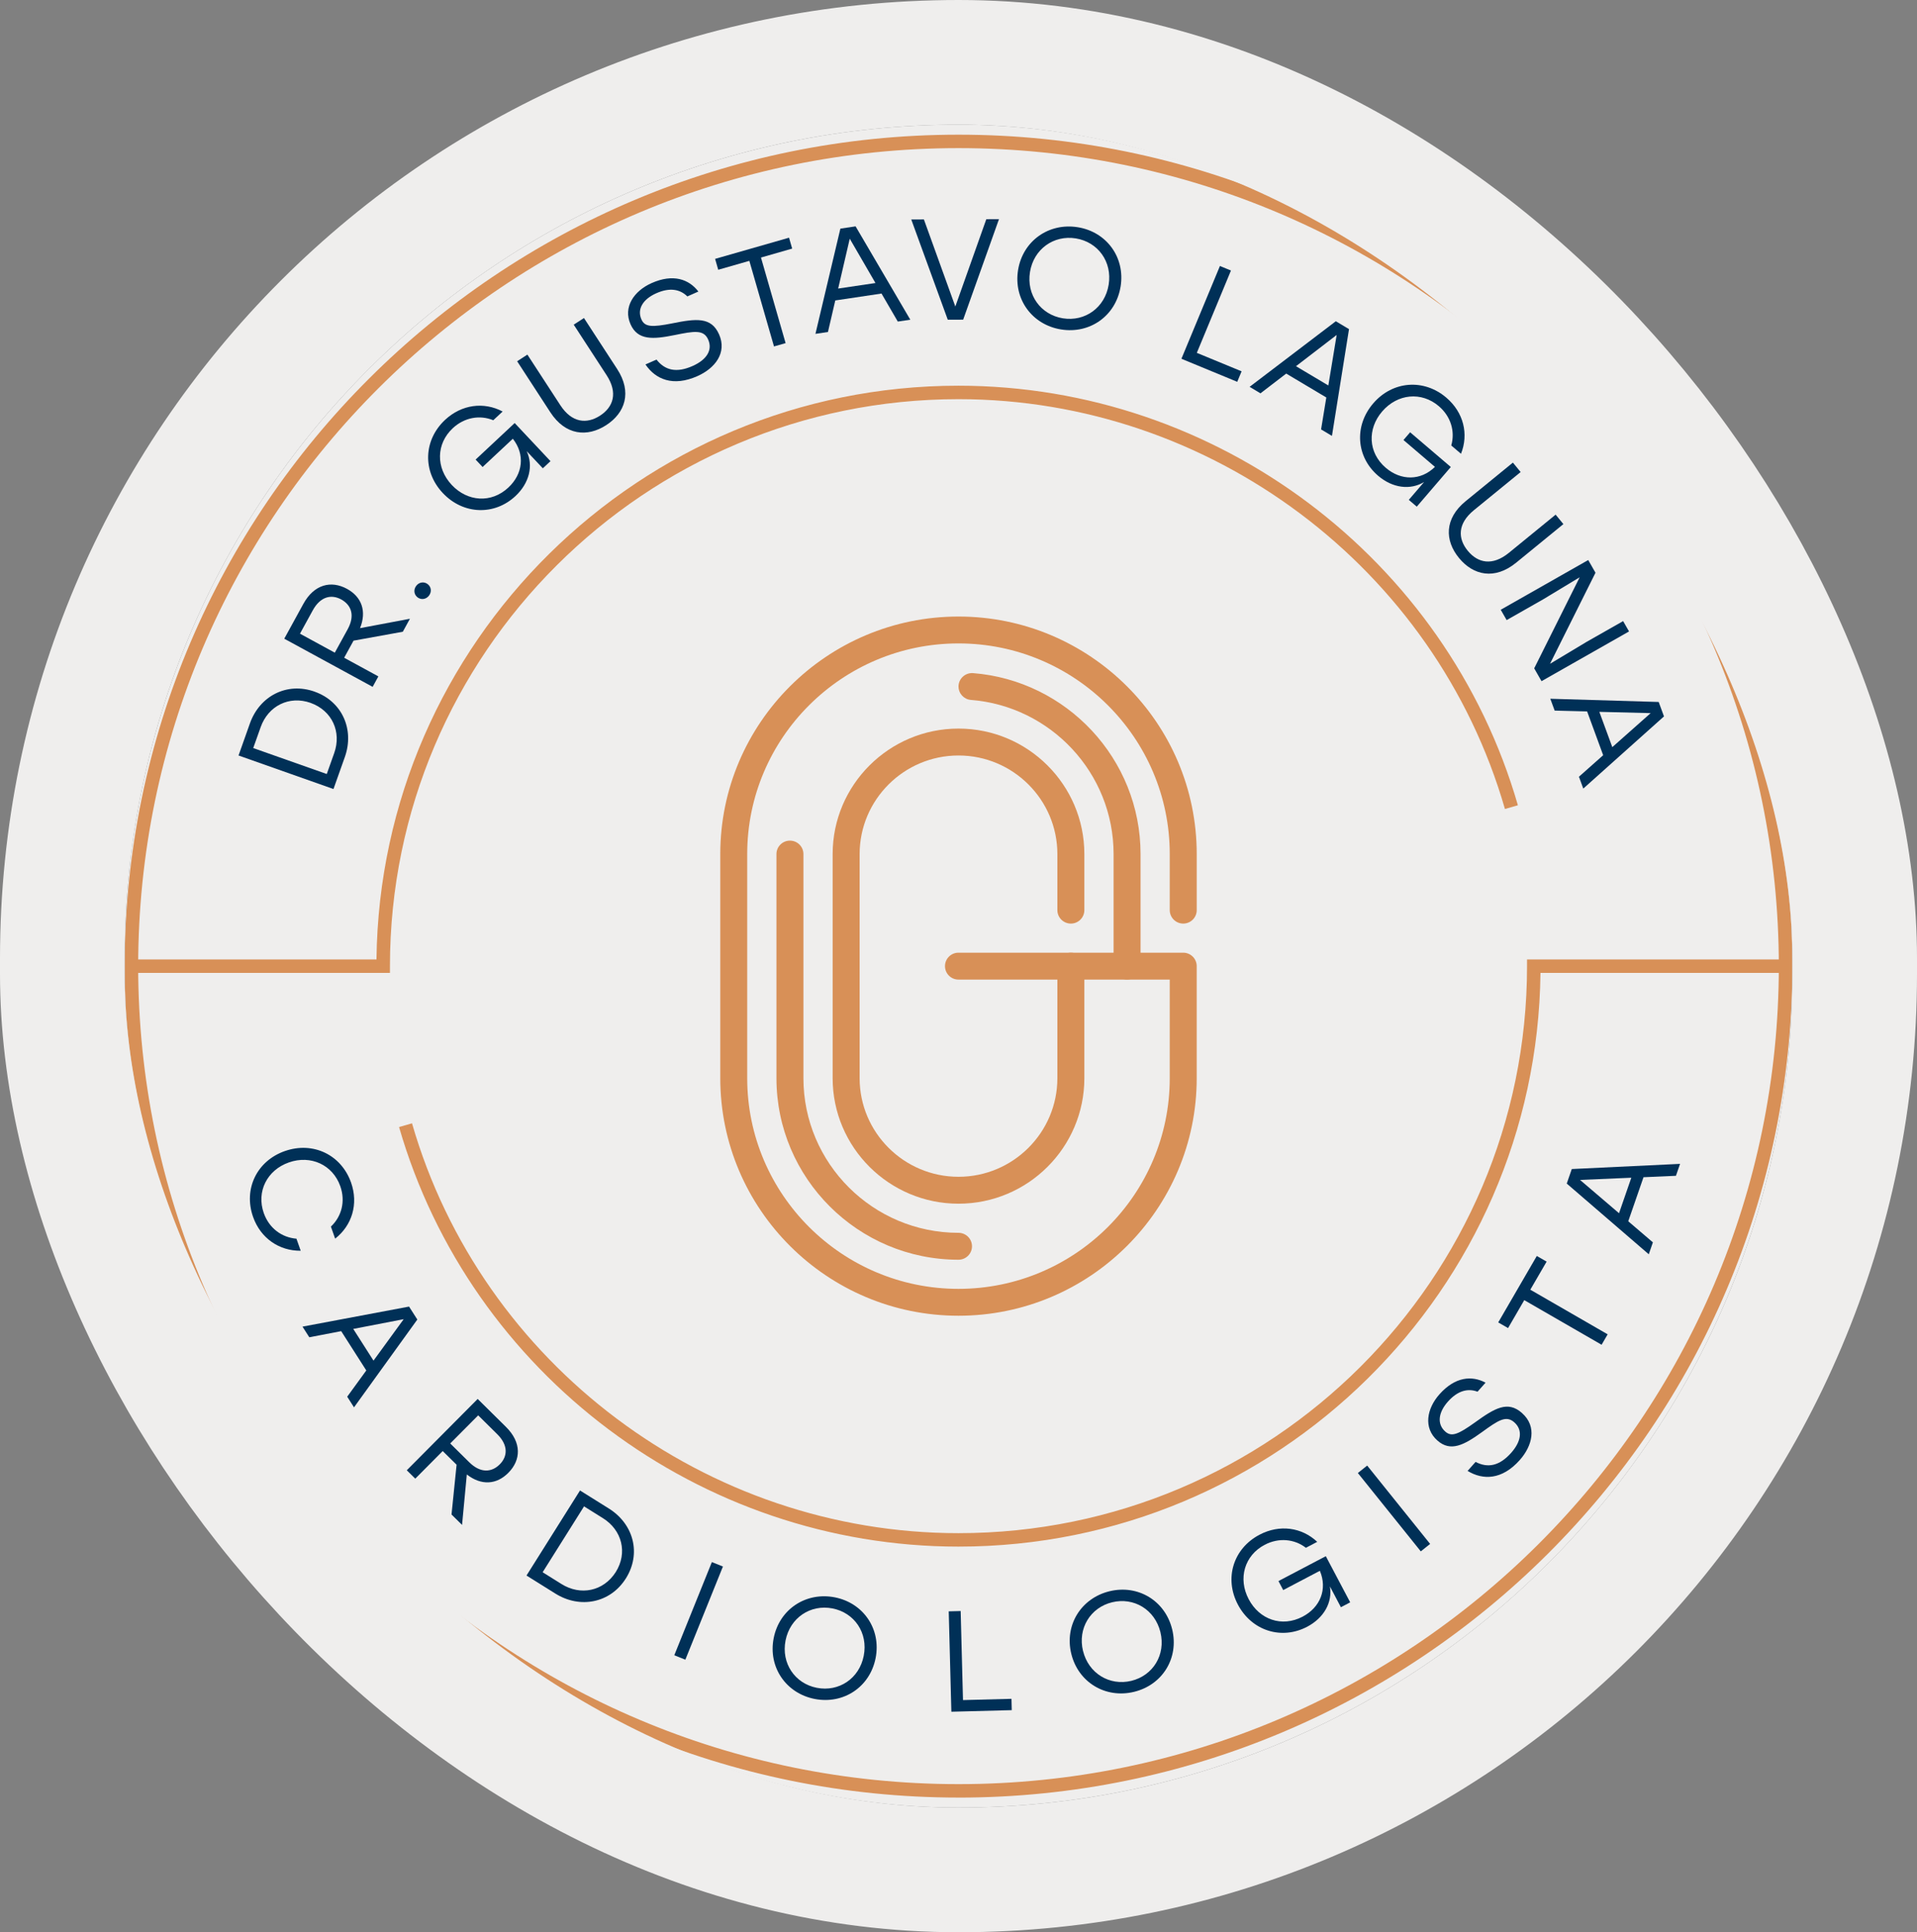
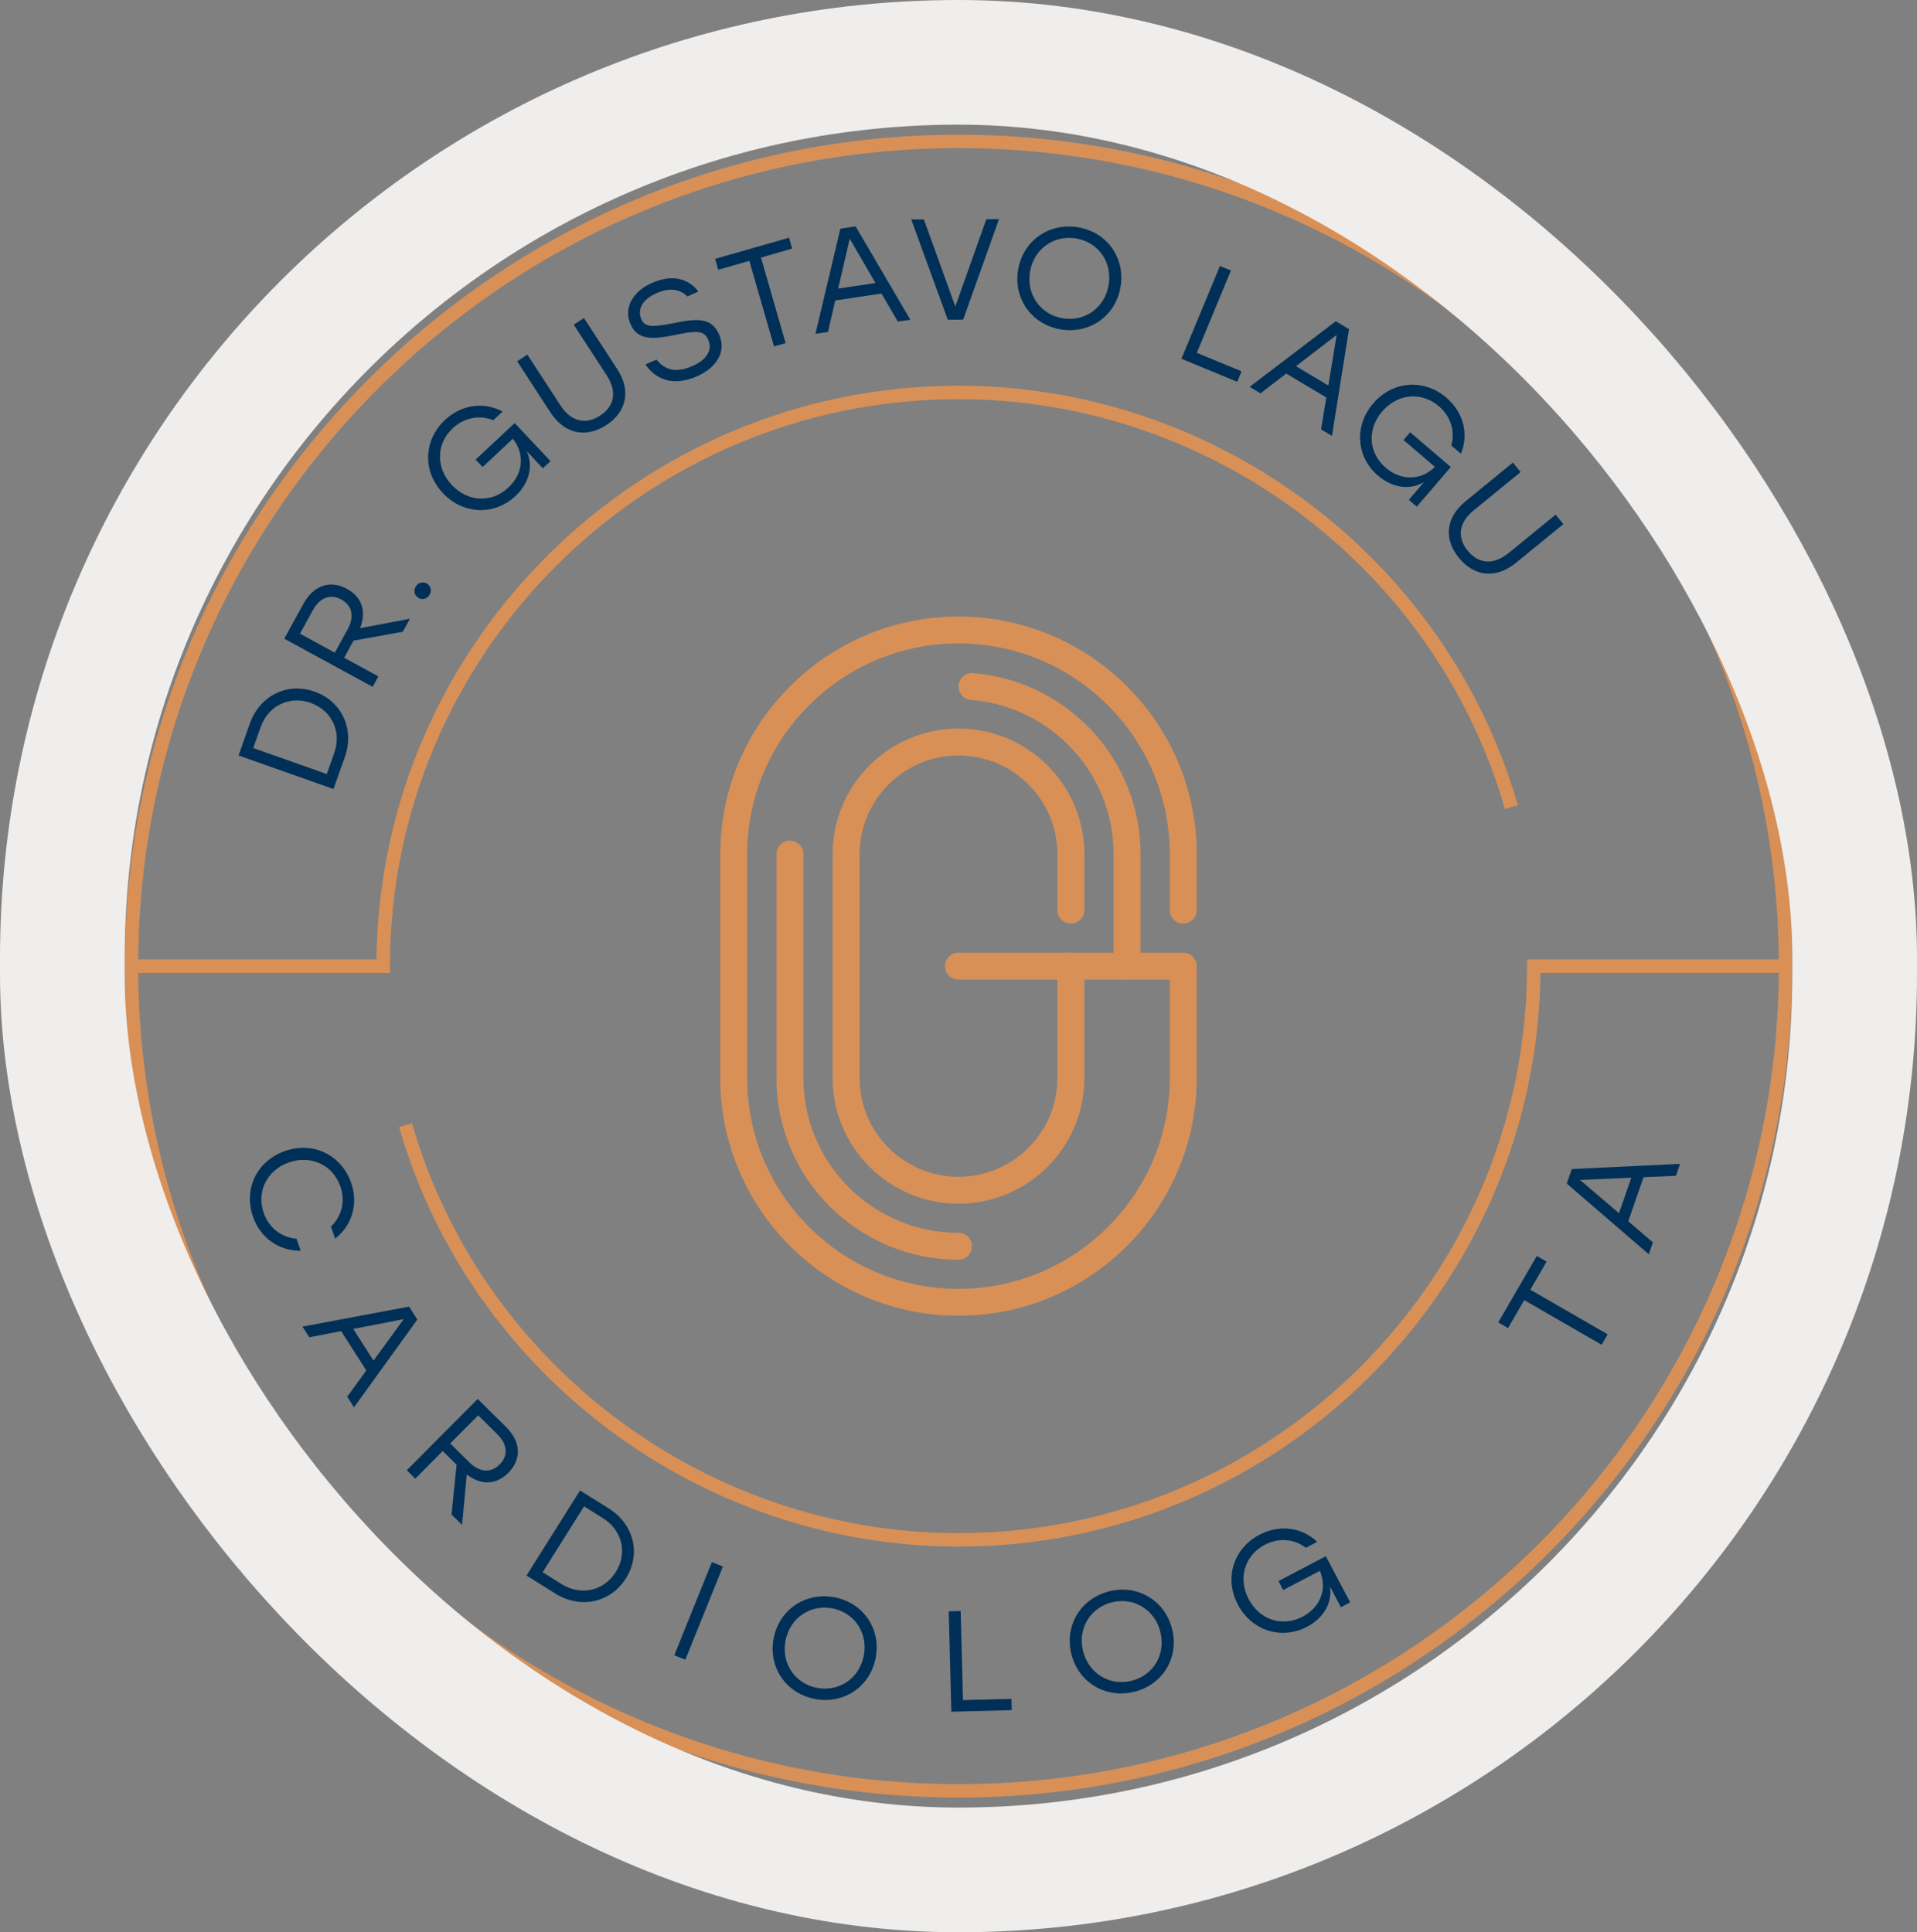
<svg xmlns="http://www.w3.org/2000/svg" width="123" height="124" viewBox="0 0 123 124" fill="none">
  <rect x="0" y="0" width="123" height="124" fill="#808080" stroke="none" />
  <g clip-path="url(#clip0_2603_406)">
-     <rect x="8" y="8" width="107" height="108" rx="53.5" fill="#EFEEED" />
    <path d="M61.5 115.357C31.999 115.357 8 91.422 8 62.001C8 32.58 31.999 8.643 61.5 8.643C91.001 8.643 115 32.578 115 62.001C115 91.423 91.001 115.359 61.5 115.359V115.357ZM61.5 9.506C32.477 9.506 8.866 33.055 8.866 62.001C8.866 90.947 32.477 114.495 61.5 114.495C90.523 114.495 114.134 90.947 114.134 62.001C114.134 33.055 90.522 9.506 61.5 9.506Z" fill="#D89057" />
    <path d="M20.187 44.387C21.954 45.011 22.751 46.817 22.127 48.578L21.397 50.635L15.305 48.483L16.035 46.425C16.664 44.655 18.412 43.758 20.187 44.385V44.387ZM19.932 45.107C18.548 44.618 17.207 45.307 16.726 46.661L16.248 48.006L20.966 49.672L21.444 48.328C21.925 46.974 21.313 45.606 19.933 45.109L19.932 45.107Z" fill="#003057" />
    <path d="M22.684 41.114L22.082 42.211L24.277 43.407L23.91 44.078L18.239 40.988L19.466 38.75C20.153 37.499 21.244 37.233 22.264 37.789C23.203 38.301 23.542 39.221 23.1 40.312L26.302 39.708L25.846 40.541L22.683 41.114H22.684ZM21.482 41.885L22.306 40.384C22.798 39.486 22.533 38.819 21.893 38.469C21.261 38.124 20.558 38.277 20.07 39.165L19.247 40.666L21.482 41.885Z" fill="#003057" />
    <path d="M27.423 37.472C27.665 37.642 27.713 37.957 27.539 38.205C27.364 38.454 27.05 38.516 26.808 38.347C26.567 38.177 26.519 37.862 26.693 37.614C26.868 37.365 27.182 37.303 27.423 37.472Z" fill="#003057" />
    <path d="M33.023 27.148L35.321 29.594L34.829 30.053L33.794 28.953C34.233 29.892 33.962 31.004 33.073 31.834C31.727 33.094 29.723 33.036 28.41 31.639C27.096 30.241 27.176 28.238 28.555 26.946C29.62 25.953 31.043 25.77 32.25 26.408L31.65 26.968C30.786 26.614 29.794 26.785 29.047 27.484C27.984 28.479 27.953 30.021 28.988 31.123C29.992 32.192 31.516 32.319 32.62 31.286C33.55 30.417 33.701 29.165 32.905 28.156L30.965 29.97L30.517 29.493L33.022 27.15L33.023 27.148Z" fill="#003057" />
    <path d="M37.468 20.408L39.598 23.681C40.568 25.172 40.11 26.498 38.896 27.283C37.68 28.071 36.279 27.945 35.31 26.456L33.181 23.183L33.839 22.757L35.949 25.999C36.691 27.142 37.647 27.224 38.499 26.675C39.35 26.123 39.663 25.22 38.921 24.077L36.811 20.835L37.468 20.41V20.408Z" fill="#003057" />
    <path d="M46.134 21.448C46.669 22.65 45.86 23.644 44.747 24.138C43.179 24.833 42.061 24.343 41.415 23.389L42.123 23.076C42.667 23.771 43.409 23.945 44.438 23.488C45.349 23.085 45.737 22.459 45.436 21.787C45.148 21.139 44.54 21.248 43.28 21.504C41.908 21.78 40.921 21.855 40.458 20.812C39.967 19.711 40.674 18.672 41.812 18.166C43.194 17.552 44.206 17.92 44.81 18.709L44.102 19.023C43.632 18.557 42.972 18.438 42.112 18.818C41.244 19.203 40.864 19.844 41.157 20.501C41.374 20.989 41.828 21.009 43.135 20.751C44.683 20.437 45.637 20.337 46.132 21.447L46.134 21.448Z" fill="#003057" />
    <path d="M50.829 15.953L48.826 16.528L50.407 22.02L49.662 22.232L48.08 16.74L46.084 17.312L45.883 16.613L50.627 15.254L50.828 15.953H50.829Z" fill="#003057" />
    <path d="M56.56 18.838L53.594 19.281L53.124 21.305L52.321 21.425L53.921 14.672L54.897 14.526L58.408 20.517L57.605 20.636L56.56 18.838ZM56.171 18.161L54.522 15.318L53.779 18.518L56.171 18.163V18.161Z" fill="#003057" />
    <path d="M64.098 14.062L61.799 20.514L60.812 20.518L58.469 14.085L59.28 14.082L61.296 19.67L63.284 14.067L64.095 14.063L64.098 14.062Z" fill="#003057" />
    <path d="M71.9 18.392C71.596 20.265 69.938 21.442 68.079 21.142C66.23 20.844 65.019 19.203 65.322 17.33C65.626 15.458 67.293 14.282 69.153 14.582C71.003 14.88 72.205 16.52 71.901 18.392H71.9ZM66.087 17.456C65.85 18.92 66.775 20.197 68.196 20.427C69.618 20.655 70.897 19.743 71.135 18.27C71.374 16.798 70.449 15.529 69.026 15.299C67.605 15.07 66.323 15.992 66.087 17.455V17.456Z" fill="#003057" />
    <path d="M79.664 23.83L79.385 24.503L75.803 23.024L78.274 17.07L78.982 17.361L76.791 22.644L79.665 23.83H79.664Z" fill="#003057" />
    <path d="M85.102 25.509L82.527 23.974L80.875 25.242L80.178 24.825L85.709 20.616L86.556 21.121L85.462 27.973L84.764 27.557L85.1 25.506L85.102 25.509ZM85.23 24.738L85.764 21.496L83.154 23.501L85.23 24.737V24.738Z" fill="#003057" />
    <path d="M93.089 29.968L90.904 32.514L90.392 32.078L91.376 30.931C90.489 31.47 89.351 31.324 88.426 30.533C87.023 29.336 86.861 27.344 88.108 25.889C89.357 24.434 91.362 24.291 92.799 25.518C93.908 26.463 94.246 27.855 93.741 29.12L93.117 28.588C93.374 27.692 93.095 26.727 92.317 26.064C91.208 25.119 89.668 25.259 88.683 26.406C87.728 27.518 87.769 29.043 88.919 30.024C89.888 30.85 91.152 30.862 92.07 29.962L90.051 28.238L90.478 27.741L93.087 29.968H93.089Z" fill="#003057" />
    <path d="M100.311 33.634L97.283 36.108C95.905 37.233 94.53 36.927 93.613 35.808C92.695 34.69 92.664 33.286 94.043 32.16L97.071 29.687L97.568 30.293L94.568 32.743C93.511 33.606 93.532 34.564 94.177 35.347C94.82 36.131 95.757 36.34 96.814 35.477L99.814 33.027L100.311 33.633V33.634Z" fill="#003057" />
-     <path d="M104.522 40.523L98.908 43.714L98.438 42.89L101.357 37.045L99.02 38.458L96.671 39.794L96.291 39.131L101.905 35.94L102.371 36.755L99.453 42.599L101.795 41.194L104.144 39.859L104.524 40.523H104.522Z" fill="#003057" />
-     <path d="M102.864 48.464L101.834 45.655L99.751 45.602L99.472 44.842L106.426 45.048L106.766 45.974L101.588 50.607L101.309 49.846L102.866 48.464H102.864ZM103.45 47.947L105.911 45.764L102.618 45.682L103.45 47.946V47.947Z" fill="#003057" />
    <path d="M8.431 62.434V61.571H24.156C24.389 41.23 41.051 24.752 61.498 24.752C78.06 24.752 92.82 35.825 97.392 51.677L96.561 51.916C92.094 36.431 77.676 25.616 61.498 25.616C41.384 25.616 25.02 41.938 25.02 62.002V62.434H8.431Z" fill="#D89057" />
    <path d="M61.498 99.252C44.938 99.252 30.178 88.18 25.605 72.326L26.436 72.089C30.903 87.574 45.321 98.389 61.498 98.389C81.613 98.389 97.979 82.067 97.979 62.002V61.571H114.566V62.434H98.841C98.608 82.775 81.946 99.252 61.498 99.252Z" fill="#D89057" />
    <path d="M18.28 73.868C20.083 73.236 21.895 74.103 22.526 75.891C23.01 77.264 22.586 78.641 21.504 79.489L21.232 78.716C21.922 78.064 22.177 77.096 21.834 76.123C21.35 74.75 19.938 74.104 18.537 74.597C17.134 75.087 16.44 76.474 16.924 77.846C17.267 78.818 18.075 79.415 19.021 79.492L19.294 80.266C17.919 80.279 16.723 79.469 16.239 78.096C15.608 76.308 16.477 74.5 18.28 73.867V73.868Z" fill="#003057" />
    <path d="M23.503 87.948L21.892 85.425L19.845 85.818L19.409 85.135L26.246 83.849L26.777 84.68L22.714 90.315L22.278 89.632L23.502 87.948H23.503ZM23.966 87.316L25.901 84.658L22.666 85.282L23.964 87.316H23.966Z" fill="#003057" />
    <path d="M29.298 93.999L28.406 93.119L26.645 94.891L26.1 94.353L30.649 89.776L32.465 91.571C33.481 92.576 33.433 93.695 32.614 94.519C31.86 95.279 30.881 95.347 29.952 94.622L29.647 97.859L28.971 97.192L29.296 93.999H29.298ZM28.888 92.633L30.108 93.838C30.834 94.557 31.552 94.489 32.066 93.973C32.574 93.462 32.622 92.746 31.901 92.034L30.682 90.829L28.888 92.633Z" fill="#003057" />
    <path d="M40.157 101.293C39.162 102.875 37.221 103.258 35.634 102.266L33.782 101.108L37.215 95.65L39.067 96.808C40.661 97.807 41.158 99.703 40.157 101.294V101.293ZM39.508 100.886C40.288 99.647 39.906 98.19 38.686 97.428L37.474 96.67L34.817 100.897L36.028 101.654C37.249 102.417 38.72 102.122 39.508 100.886Z" fill="#003057" />
    <path d="M45.673 100.244L46.385 100.53L43.974 106.508L43.264 106.224L45.675 100.246L45.673 100.244Z" fill="#003057" />
    <path d="M56.182 106.406C55.816 108.267 54.119 109.388 52.271 109.028C50.432 108.668 49.276 106.988 49.641 105.128C50.007 103.266 51.714 102.147 53.562 102.507C55.4 102.867 56.548 104.546 56.182 106.406ZM50.403 105.277C50.116 106.732 50.997 108.039 52.411 108.314C53.823 108.59 55.134 107.721 55.42 106.257C55.709 104.794 54.826 103.494 53.412 103.219C51.998 102.943 50.689 103.822 50.403 105.277Z" fill="#003057" />
    <path d="M64.899 109.02L64.917 109.747L61.042 109.848L60.873 103.406L61.639 103.386L61.788 109.101L64.899 109.02Z" fill="#003057" />
    <path d="M75.21 104.561C75.658 106.404 74.589 108.131 72.759 108.573C70.939 109.014 69.185 107.971 68.736 106.129C68.288 104.288 69.367 102.558 71.196 102.115C73.016 101.675 74.761 102.719 75.21 104.563V104.561ZM69.49 105.946C69.84 107.385 71.188 108.205 72.586 107.867C73.984 107.528 74.808 106.193 74.456 104.744C74.103 103.296 72.756 102.485 71.358 102.824C69.96 103.162 69.138 104.507 69.488 105.946H69.49Z" fill="#003057" />
    <path d="M85.066 99.864L86.632 102.828L86.036 103.142L85.331 101.806C85.505 102.828 84.948 103.828 83.871 104.395C82.237 105.254 80.323 104.668 79.427 102.974C78.532 101.28 79.139 99.369 80.813 98.49C82.102 97.811 83.523 98.012 84.517 98.946L83.791 99.328C83.052 98.76 82.051 98.661 81.144 99.137C79.855 99.816 79.415 101.294 80.122 102.631C80.805 103.926 82.24 104.451 83.581 103.747C84.708 103.154 85.186 101.988 84.686 100.805L82.335 102.041L82.03 101.463L85.068 99.867L85.066 99.864Z" fill="#003057" />
-     <path d="M87.124 94.53L87.722 94.052L91.761 99.08L91.163 99.558L87.124 94.53Z" fill="#003057" />
-     <path d="M97.655 90.68C98.642 91.552 98.317 92.791 97.509 93.7C96.369 94.981 95.148 94.993 94.165 94.394L94.678 93.816C95.461 94.226 96.21 94.077 96.958 93.237C97.619 92.493 97.713 91.765 97.162 91.276C96.629 90.805 96.121 91.156 95.082 91.908C93.948 92.725 93.079 93.2 92.225 92.442C91.322 91.642 91.535 90.403 92.362 89.475C93.366 88.346 94.439 88.262 95.317 88.731L94.803 89.31C94.182 89.079 93.531 89.242 92.905 89.944C92.275 90.653 92.195 91.394 92.734 91.871C93.134 92.225 93.556 92.057 94.639 91.282C95.918 90.358 96.744 89.872 97.655 90.678V90.68Z" fill="#003057" />
    <path d="M99.235 80.964L98.189 82.765L103.152 85.629L102.763 86.298L97.801 83.435L96.761 85.228L96.131 84.865L98.605 80.601L99.237 80.964H99.235Z" fill="#003057" />
    <path d="M105.452 75.547L104.473 78.374L106.054 79.727L105.79 80.492L100.527 75.954L100.85 75.022L107.798 74.69L107.533 75.455L105.452 75.547ZM104.67 75.579L101.381 75.721L103.881 77.857L104.67 75.578V75.579Z" fill="#003057" />
    <path d="M61.5 80.842C55.059 80.842 49.819 75.615 49.819 69.192V54.81C49.819 54.333 50.206 53.947 50.684 53.947C51.162 53.947 51.55 54.333 51.55 54.81V69.192C51.55 74.663 56.014 79.115 61.5 79.115C61.978 79.115 62.366 79.502 62.366 79.978C62.366 80.455 61.978 80.842 61.5 80.842Z" fill="#D89057" />
    <path d="M61.5 44.059C61.5 43.554 61.934 43.157 62.439 43.197C68.442 43.675 73.181 48.702 73.181 54.81V61.956C73.181 62.411 72.848 62.821 72.393 62.859C71.881 62.904 71.451 62.502 71.451 61.999V54.809C71.451 49.602 67.411 45.32 62.294 44.916C61.846 44.88 61.502 44.506 61.502 44.057L61.5 44.059Z" fill="#D89057" />
    <path d="M61.5 77.246C57.047 77.246 53.425 73.632 53.425 69.192V54.81C53.425 50.369 57.047 46.756 61.5 46.756C65.953 46.756 69.575 50.369 69.575 54.81V58.406C69.575 58.883 69.188 59.27 68.71 59.27C68.232 59.27 67.844 58.883 67.844 58.406V54.81C67.844 51.321 64.998 48.483 61.5 48.483C58.002 48.483 55.156 51.321 55.156 54.81V69.192C55.156 72.68 58.002 75.519 61.5 75.519C64.998 75.519 67.844 72.68 67.844 69.192V62.001C67.844 61.524 68.232 61.138 68.71 61.138C69.188 61.138 69.575 61.524 69.575 62.001V69.192C69.575 73.632 65.953 77.246 61.5 77.246Z" fill="#D89057" />
    <path d="M61.5 84.436C53.071 84.436 46.215 77.598 46.215 69.192V54.81C46.215 46.404 53.071 39.566 61.5 39.566C69.929 39.566 76.785 46.404 76.785 54.81V58.406C76.785 58.883 76.398 59.27 75.92 59.27C75.442 59.27 75.054 58.883 75.054 58.406V54.81C75.054 47.355 68.973 41.291 61.498 41.291C54.024 41.291 47.943 47.355 47.943 54.81V69.192C47.943 76.646 54.024 82.711 61.498 82.711C68.973 82.711 75.054 76.646 75.054 69.192V62.864H61.498C61.02 62.864 60.633 62.477 60.633 62.001C60.633 61.524 61.02 61.138 61.498 61.138H75.918C76.396 61.138 76.784 61.524 76.784 62.001V69.192C76.784 77.598 69.927 84.436 61.498 84.436H61.5Z" fill="#D89057" />
  </g>
  <rect x="4" y="4" width="115" height="116" rx="57.5" stroke="#EFEEED" stroke-width="8" />
  <defs>
    <clipPath id="clip0_2603_406">
      <rect x="8" y="8" width="107" height="108" rx="53.5" fill="white" />
    </clipPath>
  </defs>
</svg>